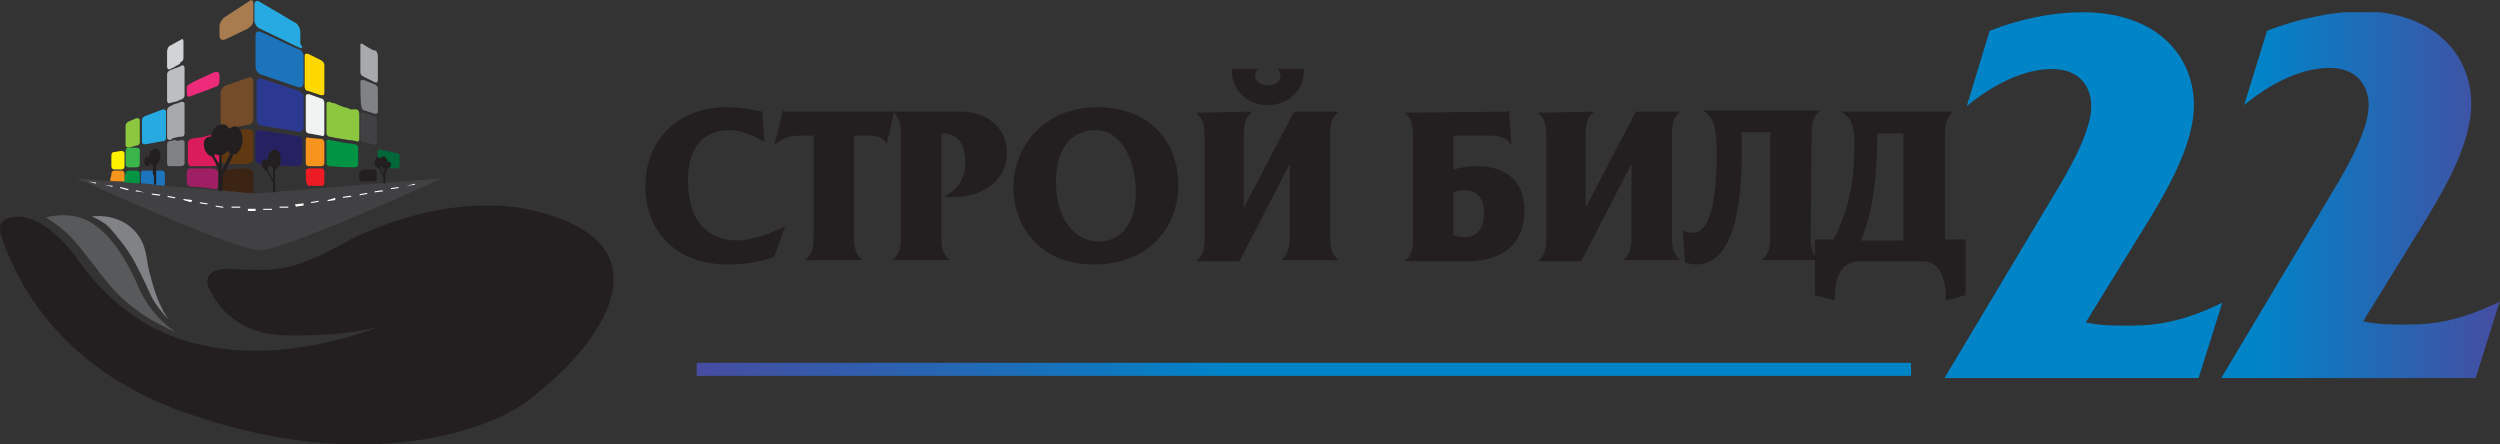
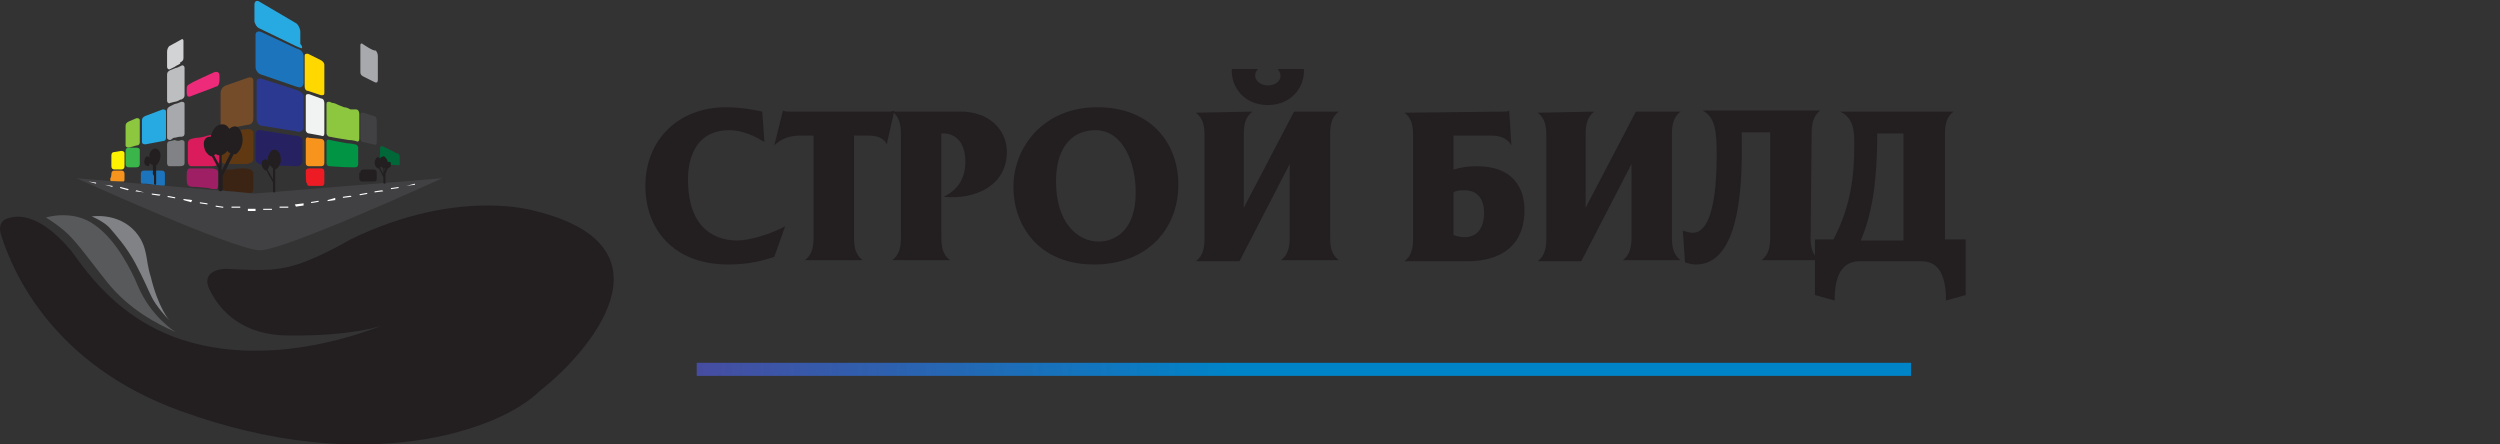
<svg xmlns="http://www.w3.org/2000/svg" xmlns:xlink="http://www.w3.org/1999/xlink" version="1.1" id="Layer_1" x="0px" y="0px" style="enable-background:new 0 0 252 86.1;" xml:space="preserve" viewBox="12.2 27.18 228.93 40.7">
  <rect x="12.2" y="27.18" width="228.93" height="40.7" fill="#333333" stroke="none" />
  <style type="text/css">	.st0{clip-path:url(#SVGID_00000133497359214180664950000009475821534130768547_);}	.st1{fill:url(#SVGID_00000150792058302595849230000000791007999005309111_);}	.st2{clip-path:url(#SVGID_00000126286065527143704950000005781068754908563890_);}	.st3{fill:#231F20;}	.st4{fill:#58595B;}	.st5{fill:#808285;}	.st6{fill:#27AAE1;}	.st7{fill:#1C75BC;}	.st8{fill:#2B3990;}	.st9{fill:#262262;}	.st10{fill:#A97C50;}	.st11{fill:#754C29;}	.st12{fill:#603913;}	.st13{fill:#3C2415;}	.st14{fill:#EE2A7B;}	.st15{fill:#DA1C5C;}	.st16{fill:#9E1F63;}	.st17{fill:#009444;}	.st18{fill:#8DC63F;}	.st19{fill:#39B54A;}	.st20{fill:#FFF200;}	.st21{fill:#F7941D;}	.st22{fill:#006838;}	.st23{fill:#D1D3D4;}	.st24{fill:#BCBEC0;}	.st25{fill:#A7A9AC;}	.st26{fill:#414042;}	.st27{fill:#ED1C24;}	.st28{fill:#F1F2F2;}	.st29{fill:#FFD800;}	.st30{fill:#FFFFFF;}	.st31{clip-path:url(#SVGID_00000155826653111462626070000017161724225569623426_);}	.st32{fill:url(#SVGID_00000014601612842324641920000013746774683821905310_);}</style>
  <g>
    <defs>
      <path id="SVGID_1_" d="M194.4,30l-2.1,6.9c1.8-1.5,4.8-3.4,7.8-3.4c2.7,0,3.6,1.8,3.6,3.4c0,0.8-0.2,2.7-2.8,7.1l-10.7,17.9h23.3    l2.2-7c-3.3,1.6-5.7,2.1-8.4,2.1c-1.6,0-2.8,0-4.1-0.3l5.8-9.4c2.2-3.6,4.1-7.3,4.1-10.5c0-4.5-3.4-8.5-10.2-8.5    C200.2,28.3,197.2,28.9,194.4,30 M219.8,30l-2.1,6.8c1.8-1.5,4.8-3.4,7.8-3.4c2.7,0,3.6,1.8,3.6,3.4c0,0.8-0.2,2.7-2.8,7.1    l-10.7,17.9h23.3l2.2-7c-3.3,1.6-5.7,2.1-8.4,2.1c-1.6,0-2.8,0-4.1-0.3l5.8-9.4c2.2-3.6,4.1-7.3,4.1-10.5c0-4.5-3.4-8.5-10.2-8.5    C225.6,28.3,222.6,28.9,219.8,30" />
    </defs>
    <clipPath id="SVGID_00000138575609292400410650000007455616843938884269_">
      <use xlink:href="#SVGID_1_" style="overflow:visible;" />
    </clipPath>
    <g style="clip-path:url(#SVGID_00000138575609292400410650000007455616843938884269_);">
      <linearGradient id="SVGID_00000049923518923656643520000003330767718103082431_" gradientUnits="userSpaceOnUse" x1="-816.644" y1="507.645" x2="-815.644" y2="507.645" gradientTransform="matrix(50.93 0 0 50.93 41781.859 -25809.281)">
        <stop offset="0" style="stop-color:#0084C8" />
        <stop offset="0.56" style="stop-color:#0084C8" />
        <stop offset="1" style="stop-color:#464DA1" />
      </linearGradient>
-       <rect x="190.2" y="28.3" style="fill:url(#SVGID_00000049923518923656643520000003330767718103082431_);" width="50.9" height="33.5" />
    </g>
  </g>
  <g>
    <defs>
      <rect id="SVGID_00000171713566641573323580000013386663218206817179_" width="252" height="86.1" />
    </defs>
    <clipPath id="SVGID_00000036211765668995950980000007303251774068146097_">
      <use xlink:href="#SVGID_00000171713566641573323580000013386663218206817179_" style="overflow:visible;" />
    </clipPath>
    <g style="clip-path:url(#SVGID_00000036211765668995950980000007303251774068146097_);">
      <path class="st3" d="M82.2,40.2c-0.9-0.6-2.1-1.1-3.2-1.1c-3.8,0-3.8,3.9-3.8,4.5c0,4.9,2.9,5.6,4.5,5.6c1.2,0,3.1-0.6,4.4-1.3    l-1,2.8c-0.9,0.3-2.2,0.7-4.2,0.7c-5.1,0-7.6-3.3-7.6-7.2c0-4.2,3-7.2,7.4-7.2c1.2,0,2.4,0.2,3.3,0.4L82.2,40.2L82.2,40.2z" />
      <path class="st3" d="M93.4,40.4c-0.3-0.7-1.1-0.8-1.7-0.8h-1.3v9.3c0,0.8,0.1,1.6,0.8,2.1h-5.3c0.7-0.5,0.8-1.3,0.8-2.1v-9.3h-1.3    c-0.9,0-1.7,0.3-2.3,0.9l0.8-3.2c0.2,0.1,0.3,0.1,0.5,0.1h9.2c0.2,0,0.3,0,0.5-0.1L93.4,40.4L93.4,40.4z" />
      <path class="st3" d="M100.2,37.4c2.5,0,4.2,1.6,4.2,3.7c0,3-2.8,4.4-5.8,4.1c1.3-0.6,2-1.7,2-3.2c0-1.9-1-2.6-2-2.6h-0.2v9.5    c0,0.8,0.1,1.6,0.8,2.1h-5.3c0.7-0.5,0.8-1.3,0.8-2.1v-9.4c0-0.8-0.1-1.6-0.8-2.1L100.2,37.4L100.2,37.4z" />
      <path class="st3" d="M112.7,37c4.6,0,7.4,3,7.4,7.1s-2.9,7.3-7.7,7.3c-5.2,0-7.4-3.7-7.4-7.1C105,40.7,107.7,37,112.7,37     M112.8,49.3c1.4,0,3.4-0.9,3.4-4.5c0-2.8-1.2-5.7-3.7-5.7c-1.8,0-3.6,1.2-3.6,4.7C108.9,47.6,110.9,49.3,112.8,49.3" />
      <path class="st3" d="M126.9,37.4c-0.7,0.5-0.8,1.3-0.8,2.1v6.7l4.6-8.8h4.1c-0.7,0.5-0.8,1.3-0.8,2.1v9.4c0,0.8,0.1,1.6,0.8,2.1    h-5.3c0.7-0.5,0.8-1.3,0.8-2.1v-6.7l-4.6,8.9h-4c0.7-0.5,0.8-1.3,0.8-2.1v-9.4c0-0.8-0.1-1.6-0.8-2.1L126.9,37.4L126.9,37.4z     M127.4,33.5c-0.6,0.6-0.1,1.5,0.9,1.5c1,0,1.5-0.8,0.9-1.5h2.4c0.1,1.6-1.1,3.3-3.3,3.3s-3.4-1.7-3.3-3.3H127.4z" />
      <path class="st3" d="M149.9,37.4c0.2,0,0.4,0,0.5-0.1l0.2,3.2c-0.5-0.9-1.5-0.9-1.9-0.9h-3.4v3.1c0.7-0.2,1.4-0.3,2.1-0.3    c4,0,4.4,2.8,4.4,4c0,4.7-4.4,4.7-5.2,4.7h-5.8c0.7-0.5,0.8-1.3,0.8-2.1v-9.4c0-0.8-0.1-1.6-0.8-2.1L149.9,37.4L149.9,37.4z     M145.3,48.7c0.2,0.1,0.7,0.2,1,0.2c1.8,0,1.8-1.9,1.8-2.2c0-1.8-1.1-2.1-1.8-2.1c-0.4,0-0.7,0-1,0.2    C145.3,44.7,145.3,48.7,145.3,48.7z" />
      <path class="st3" d="M158.2,37.4c-0.7,0.5-0.8,1.3-0.8,2.1v6.7l4.6-8.8h4.1c-0.7,0.5-0.8,1.3-0.8,2.1v9.4c0,0.8,0.1,1.6,0.8,2.1    h-5.3c0.7-0.5,0.8-1.3,0.8-2.1v-6.7l-4.6,8.9h-4c0.7-0.5,0.8-1.3,0.8-2.1v-9.4c0-0.8-0.1-1.6-0.8-2.1L158.2,37.4L158.2,37.4z" />
      <path class="st3" d="M178,48.9c0,0.8,0.1,1.6,0.8,2.1h-5.3c0.7-0.5,0.8-1.3,0.8-2.1v-9.6h-2.6V41c0,3.9-0.4,10.4-4.2,10.4    c-0.4,0-0.7-0.1-1-0.2l-0.2-2.9c0.3,0.1,0.7,0.2,0.9,0.2c2,0,2.2-4.7,2.2-7.1c0-2.1-0.1-3.5-1.3-4.1h10.8    c-0.7,0.5-0.8,1.3-0.8,2.1L178,48.9L178,48.9z" />
      <path class="st3" d="M191.1,37.4c-0.7,0.5-0.8,1.3-0.8,2.1v9.6h1.9v5.1l-1.8,0.5c0-3.2-1.3-3.6-2.3-3.6h-5.6c-2,0-2.3,2-2.3,3.6    l-1.8-0.5v-5.1h1.7c1.6-3.1,1.9-5.8,1.9-8.7c0-1.1,0-2.4-1.3-3L191.1,37.4L191.1,37.4z M184.1,39.4c0,5-0.6,7.6-1.5,9.8h3.9v-9.8    H184.1L184.1,39.4z" />
      <path class="st3" d="M61.2,46.5c0,0-7-2.2-16.9,2.6c0,0-2.7,1.6-4.9,2.3c-2.2,0.7-4,0.5-6.5,0.4c-0.8,0-2.4,0.4-1.4,2.1    c0.9,1.8,3,4,7.1,4c0,0,7.3,0.2,10.2-1.6c0,0-10.3,5.1-19.9,2c-6.8-2.2-9.7-7.8-10.4-8.4c-1.8-2.1-4-3.5-5.9-2.6    c-0.4,0.3-0.5,0.8-0.3,1.4c1.1,3.5,4.8,11.9,16.4,16.1c17,6.2,29.4,1.7,32.9-1.8C66,59.6,74.6,49.8,61.2,46.5" />
      <path class="st4" d="M18.8,49c1,1.1,2.3,2.9,3.2,4c2,2.5,4.5,3.8,6.3,4.6c0,0-2.3-1.4-3.5-4.3c-0.5-1.2-1.9-4.1-3.9-5.5    c-2-1.5-4.5-0.7-4.5-0.7S17.8,47.9,18.8,49" />
      <path class="st5" d="M22.2,48c0.6,0.7,1.6,1.8,2.4,3.3s1.1,2.3,1.5,3.1s1.3,1.8,1.6,2.1c0,0-1-1.1-1.7-4c-0.5-1.5-0.2-2.7-1.4-4.1    C23,46.6,20.6,47,20.6,47S21.6,47.4,22.2,48" />
      <path class="st6" d="M39.8,31.6c0,0-0.3-0.1-0.5-0.2L36,29.8c-0.3-0.1-0.5-0.5-0.5-0.7v-1.5c0-0.3,0.2-0.4,0.4-0.3l3.4,2    c0.2,0.1,0.4,0.5,0.4,0.8v1.1C39.9,31.4,39.9,31.6,39.8,31.6" />
      <path class="st7" d="M39.3,35.1L36.1,34c-0.3-0.1-0.5-0.4-0.5-0.7v-2.9c0-0.3,0.2-0.4,0.5-0.3l3.2,1.5c0.3,0.1,0.7,0.2,0.7,0.8    v2.4C39.9,35.3,39.6,35.2,39.3,35.1" />
      <path class="st8" d="M39.3,39.2l-3.1-0.5c-0.3,0-0.5-0.3-0.5-0.6v-3.4c0-0.3,0.2-0.4,0.5-0.3l3.1,1c0.3,0.1,0.8,0.3,0.7,0.8v2.7    C39.9,39.3,39.5,39.3,39.3,39.2" />
      <path class="st9" d="M36.6,42.3c-0.8,0-1-0.3-1-0.5v-2.3c0-0.3,0.2-0.5,0.5-0.4l3.1,0.5c0.3,0,0.8,0.1,0.7,0.6v1.7    c0,0.3-0.2,0.5-0.5,0.5L36.6,42.3L36.6,42.3z" />
-       <path class="st10" d="M35,27.3c0.2-0.2,0.4-0.1,0.4,0.2V29c0,0.5-0.3,0.6-0.5,0.8l-2.1,1c-0.2,0.1-0.5,0-0.5-0.3v-0.9    c0-0.3,0.2-0.6,0.4-0.8L35,27.3L35,27.3z" />
      <path class="st11" d="M34.9,34.3c0.3-0.1,0.5,0,0.5,0.3v3.4c0,0.4-0.2,0.6-0.5,0.6l-2,0.4c-0.3,0-0.5-0.1-0.5-0.4v-2.9    c0-0.3,0.2-0.6,0.5-0.7L34.9,34.3L34.9,34.3z" />
      <path class="st12" d="M34.9,39c0.3,0,0.5,0.1,0.5,0.4v2.3c0,0.3-0.2,0.5-0.9,0.5h0c-0.3,0-0.7,0-1,0l-0.6,0    c-0.3,0-0.5-0.2-0.5-0.5v-1.9c0-0.3,0.2-0.5,0.5-0.6L34.9,39L34.9,39z" />
      <path class="st13" d="M34.5,42.6c0.7,0,0.9,0.2,0.9,0.5v1.3c0,0.3-0.1,0.5-0.3,0.5s-0.5,0-0.8-0.1l-0.8-0.1c-0.3,0-0.6,0-0.8-0.1    c-0.2,0-0.3-0.3-0.3-0.5v-0.9c0-0.3,0.2-0.5,0.5-0.5h0.6C33.8,42.6,34.3,42.6,34.5,42.6L34.5,42.6L34.5,42.6z" />
      <path class="st14" d="M31.8,33.8c0.3-0.1,0.5,0,0.5,0.3v0.4c0,0.3-0.1,0.6-0.3,0.6c-0.2,0.1-2.1,0.8-2.1,0.8    c-0.4,0.2-0.6,0.2-0.6-0.2v-0.4c0-0.2,0-0.3,0.4-0.5C29.8,34.7,31.8,33.8,31.8,33.8" />
      <path class="st15" d="M31.9,39.5c0.2,0,0.4,0.2,0.4,0.4v1.9c0,0.1-0.1,0.4-0.2,0.5c-0.2,0.1-0.5,0.1-0.6,0.1l-1,0    c-0.3,0-0.6,0-0.8,0c-0.2,0-0.3-0.2-0.3-0.5v-1.5c0-0.2,0-0.4,0.3-0.5c0.1,0,0.3-0.1,0.5-0.1c0.3,0,0.7-0.1,1-0.2    S31.7,39.6,31.9,39.5" />
      <path class="st16" d="M31.4,42.6c0.7,0,0.8,0.2,0.8,0.5V44c0,0.3-0.1,0.5-0.2,0.5c-0.1,0-0.5,0-0.7-0.1l-1.1-0.1    c-0.3,0-0.6,0-0.7-0.1c-0.1,0-0.2-0.2-0.2-0.5v-0.6c0-0.3,0.1-0.5,0.3-0.5c0.2,0,0.5,0,0.8,0L31.4,42.6L31.4,42.6z" />
      <path class="st17" d="M44,40.3c0.3,0,0.7,0.1,0.7,0.1c0.2,0,0.3,0.2,0.3,0.3v1.5c0,0.2-0.1,0.3-0.3,0.3c0,0-0.1,0-0.3,0    c-0.8,0-2-0.1-2-0.1c-0.2,0-0.3-0.1-0.3-0.3v-1.9c0-0.2,0.1-0.3,0.3-0.2C42.4,40,43.4,40.2,44,40.3" />
      <path class="st18" d="M44.8,37.2c0.2,0,0.3,0.2,0.3,0.4v2.3c0,0.2-0.1,0.3-0.3,0.2c0,0-0.3-0.1-0.7-0.1c-0.7-0.1-1.7-0.3-1.7-0.3    c-0.2,0-0.3-0.2-0.3-0.3v-2.7c0-0.2,0.1-0.2,0.3-0.2l0.2,0.1c0.2,0,0.4,0.1,0.6,0.2l0.5,0.2c0.2,0,0.4,0.1,0.6,0.2L44.8,37.2    L44.8,37.2z" />
      <path class="st18" d="M24.7,38c0.1,0,0.3,0,0.3,0.2v2c0,0.2-0.1,0.3-0.3,0.3L24,40.7c-0.2,0-0.3-0.1-0.3-0.2v-1.8    c0-0.2,0.1-0.3,0.3-0.4L24.7,38L24.7,38z" />
      <path class="st19" d="M24.7,40.7c0.2,0,0.3,0.1,0.3,0.2v1.3c0,0.2-0.1,0.3-0.3,0.3l-0.7,0c-0.2,0-0.3-0.1-0.3-0.3v-1.2    c0-0.2,0.1-0.3,0.3-0.3L24.7,40.7L24.7,40.7z" />
-       <path class="st17" d="M23.7,43.1c0-0.2,0.1-0.3,0.3-0.3h0.7c0.2,0,0.3,0.1,0.3,0.3v0.6c0,0.2,0,0.3-0.1,0.3c0,0-0.2,0-0.4,0    l-0.5,0c-0.2,0-0.3,0-0.4,0s-0.1-0.1-0.1-0.3L23.7,43.1L23.7,43.1z" />
      <path class="st20" d="M23.3,41c0.2,0,0.3,0.1,0.3,0.2v1.2c0,0.2-0.1,0.3-0.3,0.3l-0.6,0c-0.2,0-0.3-0.1-0.3-0.3v-1    c0-0.2,0.1-0.3,0.3-0.3L23.3,41L23.3,41z" />
      <path class="st21" d="M22.4,43.1c0-0.2,0.1-0.3,0.3-0.3h0.6c0.2,0,0.3,0.1,0.3,0.3v0.4c0,0.2,0,0.3-0.1,0.3c0,0-0.2,0-0.4,0    l-0.3,0c-0.2,0-0.3,0-0.4,0s-0.1-0.1-0.1-0.3C22.4,43.4,22.4,43.1,22.4,43.1z" />
-       <path class="st22" d="M48.5,41.2c0.2,0,0.3,0.2,0.3,0.3v0.8c0,0.2-0.1,0.3-0.2,0.3h-0.1c-0.6,0-1.4-0.1-1.4-0.1    c-0.2,0-0.3-0.1-0.3-0.3v-1.1c0-0.2,0.1-0.3,0.3-0.2L48.5,41.2L48.5,41.2z" />
+       <path class="st22" d="M48.5,41.2c0.2,0,0.3,0.2,0.3,0.3v0.8h-0.1c-0.6,0-1.4-0.1-1.4-0.1    c-0.2,0-0.3-0.1-0.3-0.3v-1.1c0-0.2,0.1-0.3,0.3-0.2L48.5,41.2L48.5,41.2z" />
      <path class="st23" d="M28.8,30.8c0.1-0.1,0.2,0,0.2,0.1v1.6c0,0.2-0.1,0.3-0.3,0.4L28.7,33c-0.1,0.1-0.4,0.2-0.5,0.3l-0.4,0.2    c-0.1,0.1-0.3,0-0.3-0.2v-1.4c0-0.2,0.1-0.4,0.2-0.5L28.8,30.8L28.8,30.8z" />
      <path class="st24" d="M28.8,33.2c0.1-0.1,0.3,0,0.3,0.2v2.5c0,0.2-0.1,0.3-0.3,0.4l-0.1,0c-0.1,0.1-0.4,0.2-0.5,0.2l-0.4,0.1    c-0.1,0.1-0.3,0-0.3-0.2v-2.4c0-0.2,0.1-0.3,0.3-0.4l0.5-0.2C28.4,33.4,28.6,33.3,28.8,33.2C28.8,33.2,28.8,33.2,28.8,33.2z" />
      <path class="st25" d="M28.8,36.5c0.1,0,0.3,0,0.3,0.2v2.7c0,0.2-0.1,0.3-0.3,0.3h-0.1c-0.2,0-0.4,0.1-0.6,0.1L27.8,40    c-0.2,0-0.3-0.1-0.3-0.2v-2.5c0-0.2,0.1-0.3,0.3-0.4l0.4-0.2C28.3,36.7,28.6,36.6,28.8,36.5L28.8,36.5L28.8,36.5z" />
      <path class="st5" d="M28.8,40c0.2,0,0.3,0.1,0.3,0.2v1.9c0,0.2-0.1,0.3-0.5,0.3l-0.5,0c-0.2,0-0.3,0-0.4,0s-0.2-0.1-0.2-0.3v-1.7    c0-0.2,0.1-0.3,0.3-0.3l0.4-0.1C28.4,40.1,28.6,40.1,28.8,40L28.8,40L28.8,40z" />
      <path class="st3" d="M45.2,43c0-0.2,0.1-0.3,0.3-0.3l0.9,0c0.2,0,0.3,0.1,0.3,0.3v0.5c0,0.3-0.1,0.3-0.5,0.3l-0.5,0    c-0.1,0-0.3,0-0.4,0c-0.1,0-0.2-0.2-0.2-0.2V43z" />
      <path class="st26" d="M45.2,37.7c0-0.2,0.1-0.2,0.3-0.2l0.9,0.3c0.2,0,0.3,0.2,0.3,0.4v2c0,0.2-0.1,0.3-0.3,0.2l-0.9-0.2    c-0.2,0-0.3-0.2-0.3-0.3L45.2,37.7L45.2,37.7z" />
-       <path class="st5" d="M45.2,34.7c0-0.2,0.1-0.2,0.3-0.2l1,0.4c0.2,0.1,0.3,0.2,0.3,0.4v2.1c0,0.2-0.1,0.2-0.3,0.2l-0.9-0.3    c-0.2,0-0.3-0.2-0.3-0.4C45.2,36.9,45.2,34.7,45.2,34.7z" />
      <path class="st25" d="M45.4,31.2c-0.1-0.1-0.2,0-0.2,0.1v2.5c0,0.2,0.1,0.3,0.3,0.4l1,0.5c0.2,0.1,0.3,0,0.3-0.2v-2.2    c0-0.2-0.1-0.4-0.2-0.5C46.4,31.9,45.4,31.2,45.4,31.2z" />
      <path class="st27" d="M40.2,42.9c0-0.2,0.1-0.3,0.3-0.3l1.1,0c0.2,0,0.3,0.1,0.3,0.3v1c0,0.2-0.1,0.3-0.2,0.3c-0.1,0-0.3,0-0.5,0    l-0.2,0c-0.2,0-0.4,0-0.5,0c-0.1,0-0.2-0.1-0.2-0.3C40.2,44.2,40.2,42.9,40.2,42.9z" />
      <path class="st21" d="M41.6,39.9c0.2,0,0.3,0.2,0.3,0.3v1.9c0,0.2-0.1,0.3-0.3,0.3l-1.1,0c-0.2,0-0.3-0.1-0.3-0.3v-2.1    c0-0.2,0.1-0.3,0.3-0.2L41.6,39.9L41.6,39.9z" />
      <path class="st28" d="M41.6,36.2c0.2,0,0.3,0.2,0.3,0.4v2.8c0,0.2-0.1,0.3-0.3,0.2l-1.1-0.2c-0.2,0-0.3-0.2-0.3-0.3V36    c0-0.2,0.1-0.2,0.3-0.2L41.6,36.2L41.6,36.2z" />
      <path class="st29" d="M41.6,32.7c0.2,0.1,0.3,0.3,0.3,0.4v2.6c0,0.2-0.1,0.2-0.3,0.2l-1.2-0.4c-0.2,0-0.3-0.2-0.3-0.4v-2.8    c0-0.2,0.1-0.2,0.3-0.2L41.6,32.7L41.6,32.7z" />
      <path class="st6" d="M27.1,37.2c0.1,0,0.3,0,0.3,0.2v2.4c0,0.2-0.1,0.3-0.3,0.3l-1.6,0.3c-0.2,0-0.3-0.1-0.3-0.2v-2    c0-0.2,0.1-0.3,0.3-0.4L27.1,37.2L27.1,37.2z" />
      <path class="st7" d="M25.1,43.1c0-0.2,0.1-0.3,0.3-0.3l1.6,0c0.2,0,0.3,0.1,0.3,0.3v0.8c0,0.2,0,0.3-0.1,0.3c-0.1,0-0.2,0-0.4,0    L25.6,44c-0.2,0-0.3,0-0.4,0s-0.1-0.1-0.1-0.3L25.1,43.1L25.1,43.1z" />
      <path class="st26" d="M35.5,44.9l-16.3-1.4c0,0,14.5,6.6,16.8,6.6s16.7-6.6,16.7-6.6L35.5,44.9L35.5,44.9z" />
      <polygon class="st30" points="19.2,43.6 19.6,43.6 19.6,43.6   " />
      <polygon class="st30" points="20.3,43.8 21,43.9 21,44 20.3,43.8   " />
      <polygon class="st30" points="21.8,44.1 22.5,44.2 22.5,44.3 21.8,44.1   " />
      <polygon class="st30" points="23.2,44.3 24,44.5 23.9,44.6 23.2,44.4   " />
      <polygon class="st30" points="24.7,44.6 25.4,44.8 25.4,44.8 24.6,44.7   " />
      <polygon class="st30" points="26.1,44.9 26.9,45 26.8,45.1 26.1,45   " />
      <rect x="27.9" y="44.9" transform="matrix(0.177 -0.984 0.984 0.177 -21.578 64.726)" class="st30" width="0.1" height="0.7" />
      <polygon class="st30" points="29,45.4 29.8,45.5 29.7,45.7 29,45.5   " />
      <polygon class="st30" points="30.5,45.7 31.2,45.8 31.2,45.9 30.5,45.8   " />
      <rect x="32.2" y="45.7" transform="matrix(0.152 -0.988 0.988 0.152 -18.102 70.973)" class="st30" width="0.1" height="0.7" />
      <path class="st30" d="M33.4,46.1c0,0,0.2,0,0.4,0c0.2,0,0.4,0,0.4,0l0,0.1c0,0-0.2,0-0.4,0c-0.2,0-0.4,0-0.4,0L33.4,46.1z" />
      <path class="st30" d="M34.9,46.3c0,0,0,0,0.1,0c0,0,0.1,0,0.1,0c0,0,0.1,0,0.1,0c0,0,0,0,0.1,0s0,0,0.1,0c0,0,0,0,0.1,0s0,0,0.1,0    s0,0,0,0h0h0v0.2c0,0,0,0,0,0h0c0,0,0,0,0,0s0,0-0.1,0s0,0-0.1,0s0,0-0.1,0s0,0-0.1,0c0,0-0.1,0-0.1,0c0,0-0.1,0-0.1,0    c-0.1,0-0.1,0-0.1,0L34.9,46.3L34.9,46.3z" />
      <path class="st30" d="M36.3,46.3c0,0,0,0,0.1,0c0,0,0,0,0.1,0s0,0,0.1,0s0,0,0.1,0c0,0,0,0,0.1,0c0,0,0.1,0,0.1,0c0,0,0.1,0,0.1,0    c0.1,0,0.1,0,0.1,0l0,0.1c0,0,0,0-0.1,0c0,0-0.1,0-0.1,0c0,0-0.1,0-0.1,0c0,0,0,0-0.1,0s0,0-0.1,0s0,0-0.1,0s0,0-0.1,0    c-0.1,0-0.1,0-0.1,0L36.3,46.3L36.3,46.3z" />
      <path class="st30" d="M37.8,46.1c0,0,0.2,0,0.4,0c0.2,0,0.4,0,0.4,0l0,0.1c0,0-0.2,0-0.4,0c-0.2,0-0.4,0-0.4,0L37.8,46.1z" />
      <polygon class="st30" points="39.2,45.9 40,45.8 40,46 39.3,46.1   " />
      <rect x="40.7" y="45.6" transform="matrix(0.987 -0.161 0.161 0.987 -6.834 7.222)" class="st30" width="0.7" height="0.1" />
      <polygon class="st30" points="42.2,45.5 42.9,45.3 42.9,45.5 42.2,45.6   " />
      <polygon class="st30" points="43.6,45.2 44.3,45.1 44.4,45.2 43.6,45.3   " />
      <rect x="45.1" y="44.9" transform="matrix(0.985 -0.175 0.175 0.985 -7.153 8.629)" class="st30" width="0.7" height="0.1" />
      <polygon class="st30" points="46.5,44.7 47.2,44.6 47.3,44.7 46.5,44.8   " />
      <polygon class="st30" points="48,44.4 48.7,44.3 48.7,44.4 48,44.5   " />
      <polygon class="st30" points="49.4,44.2 50.2,44 50.2,44.1 49.4,44.2   " />
      <polygon class="st30" points="50.9,43.9 51.6,43.8 51.6,43.8 50.9,43.9   " />
      <polygon class="st30" points="52.3,43.6 52.7,43.6 52.3,43.6   " />
      <path class="st3" d="M47.9,42c0,0-0.1,0-0.2,0c0-0.2-0.2-0.4-0.3-0.5c-0.1,0-0.3,0-0.4,0.2c0,0-0.1-0.1-0.1-0.1    c-0.2-0.1-0.3,0.1-0.4,0.4c0,0.3,0.1,0.5,0.3,0.6c0,0,0,0,0.1,0l0.4,0.8v0.5c0,0,0,0.1,0.1,0.1s0.1,0,0.1-0.1v-0.8l0.2-0.5    c0.1,0,0.2-0.1,0.3-0.2C48,42.2,48,42,47.9,42 M47,42.5c0,0,0.1,0,0.1-0.1c0,0.1,0.1,0.1,0.2,0.2c0,0,0,0,0,0v0.5    C47.3,43.1,47,42.5,47,42.5z M47.4,42.9v-0.3c0,0,0.1,0,0.1-0.1c0,0,0,0,0,0s0,0,0,0L47.4,42.9L47.4,42.9z" />
      <path class="st3" d="M36.2,42.4c0.1,0.3,0.3,0.4,0.4,0.4l0.6,1.1v0.8c0,0.1,0,0.1,0.1,0.1s0.1,0,0.1-0.1v-2c0,0,0,0,0,0    c0.3-0.1,0.6-0.6,0.5-1.1c0-0.5-0.4-0.8-0.7-0.7c-0.3,0.1-0.5,0.6-0.5,1c-0.1-0.1-0.2-0.2-0.3-0.1C36.2,41.8,36.1,42.1,36.2,42.4     M37.2,43.6l-0.5-0.9c0.1-0.1,0.1-0.2,0.2-0.4c0.1,0.1,0.2,0.2,0.3,0.3V43.6z" />
      <path class="st3" d="M34.4,39.7c-0.1-0.7-0.5-1.1-0.9-0.9c-0.1,0-0.2,0.1-0.3,0.2c-0.2-0.4-0.5-0.5-0.9-0.4    c-0.4,0.1-0.7,0.6-0.8,1.1c-0.1,0-0.3,0-0.4,0.1c-0.3,0.2-0.3,0.7-0.1,1.2c0.2,0.3,0.4,0.5,0.6,0.5l0.6,1.1v1.9    c0,0.1,0.1,0.2,0.2,0.2s0.2-0.1,0.2-0.2v-1.2l1-2c0.1,0,0.1,0,0.2,0C34.2,41,34.5,40.4,34.4,39.7 M31.8,41.4    C31.8,41.4,31.9,41.3,31.8,41.4c0.1-0.1,0.1-0.1,0.2-0.1c0.1,0.1,0.2,0.1,0.3,0.1v0.9L31.8,41.4L31.8,41.4z M32.5,41.4    C32.5,41.4,32.6,41.4,32.5,41.4c0.2-0.1,0.4-0.2,0.5-0.4c0.1,0.1,0.2,0.2,0.3,0.2l-0.8,1.6L32.5,41.4L32.5,41.4z" />
      <path class="st3" d="M26.9,41.4c0-0.4-0.3-0.7-0.6-0.6c-0.3,0.1-0.5,0.5-0.4,0.8c-0.1-0.1-0.2-0.1-0.3-0.1    c-0.1,0.1-0.2,0.3-0.2,0.6c0.1,0.2,0.2,0.3,0.4,0.3l0.5,0.9V44c0,0,0,0.1,0.1,0.1s0.1,0,0.1-0.1v-1.7c0,0,0,0,0,0    C26.7,42.2,26.9,41.8,26.9,41.4 M25.8,42.4c0.1-0.1,0.1-0.2,0.1-0.3c0.1,0.1,0.2,0.2,0.3,0.2v0.8L25.8,42.4z" />
    </g>
  </g>
  <g>
    <defs>
      <rect id="SVGID_00000041269781352372816370000010177823084496633485_" x="76" y="60.4" width="111.2" height="1.2" />
    </defs>
    <clipPath id="SVGID_00000098181173952965890910000011406151084107403961_">
      <use xlink:href="#SVGID_00000041269781352372816370000010177823084496633485_" style="overflow:visible;" />
    </clipPath>
    <g style="clip-path:url(#SVGID_00000098181173952965890910000011406151084107403961_);">
      <linearGradient id="SVGID_00000124875987971008103570000016618627065144885944_" gradientUnits="userSpaceOnUse" x1="-825.512" y1="502.363" x2="-824.512" y2="502.363" gradientTransform="matrix(111.25 0 0 111.25 91914.211 -55826.891)">
        <stop offset="0" style="stop-color:#464DA1" />
        <stop offset="0.44" style="stop-color:#0084C8" />
        <stop offset="1" style="stop-color:#0084C8" />
      </linearGradient>
      <rect x="76" y="60.4" style="fill:url(#SVGID_00000124875987971008103570000016618627065144885944_);" width="111.2" height="1.2" />
    </g>
  </g>
</svg>